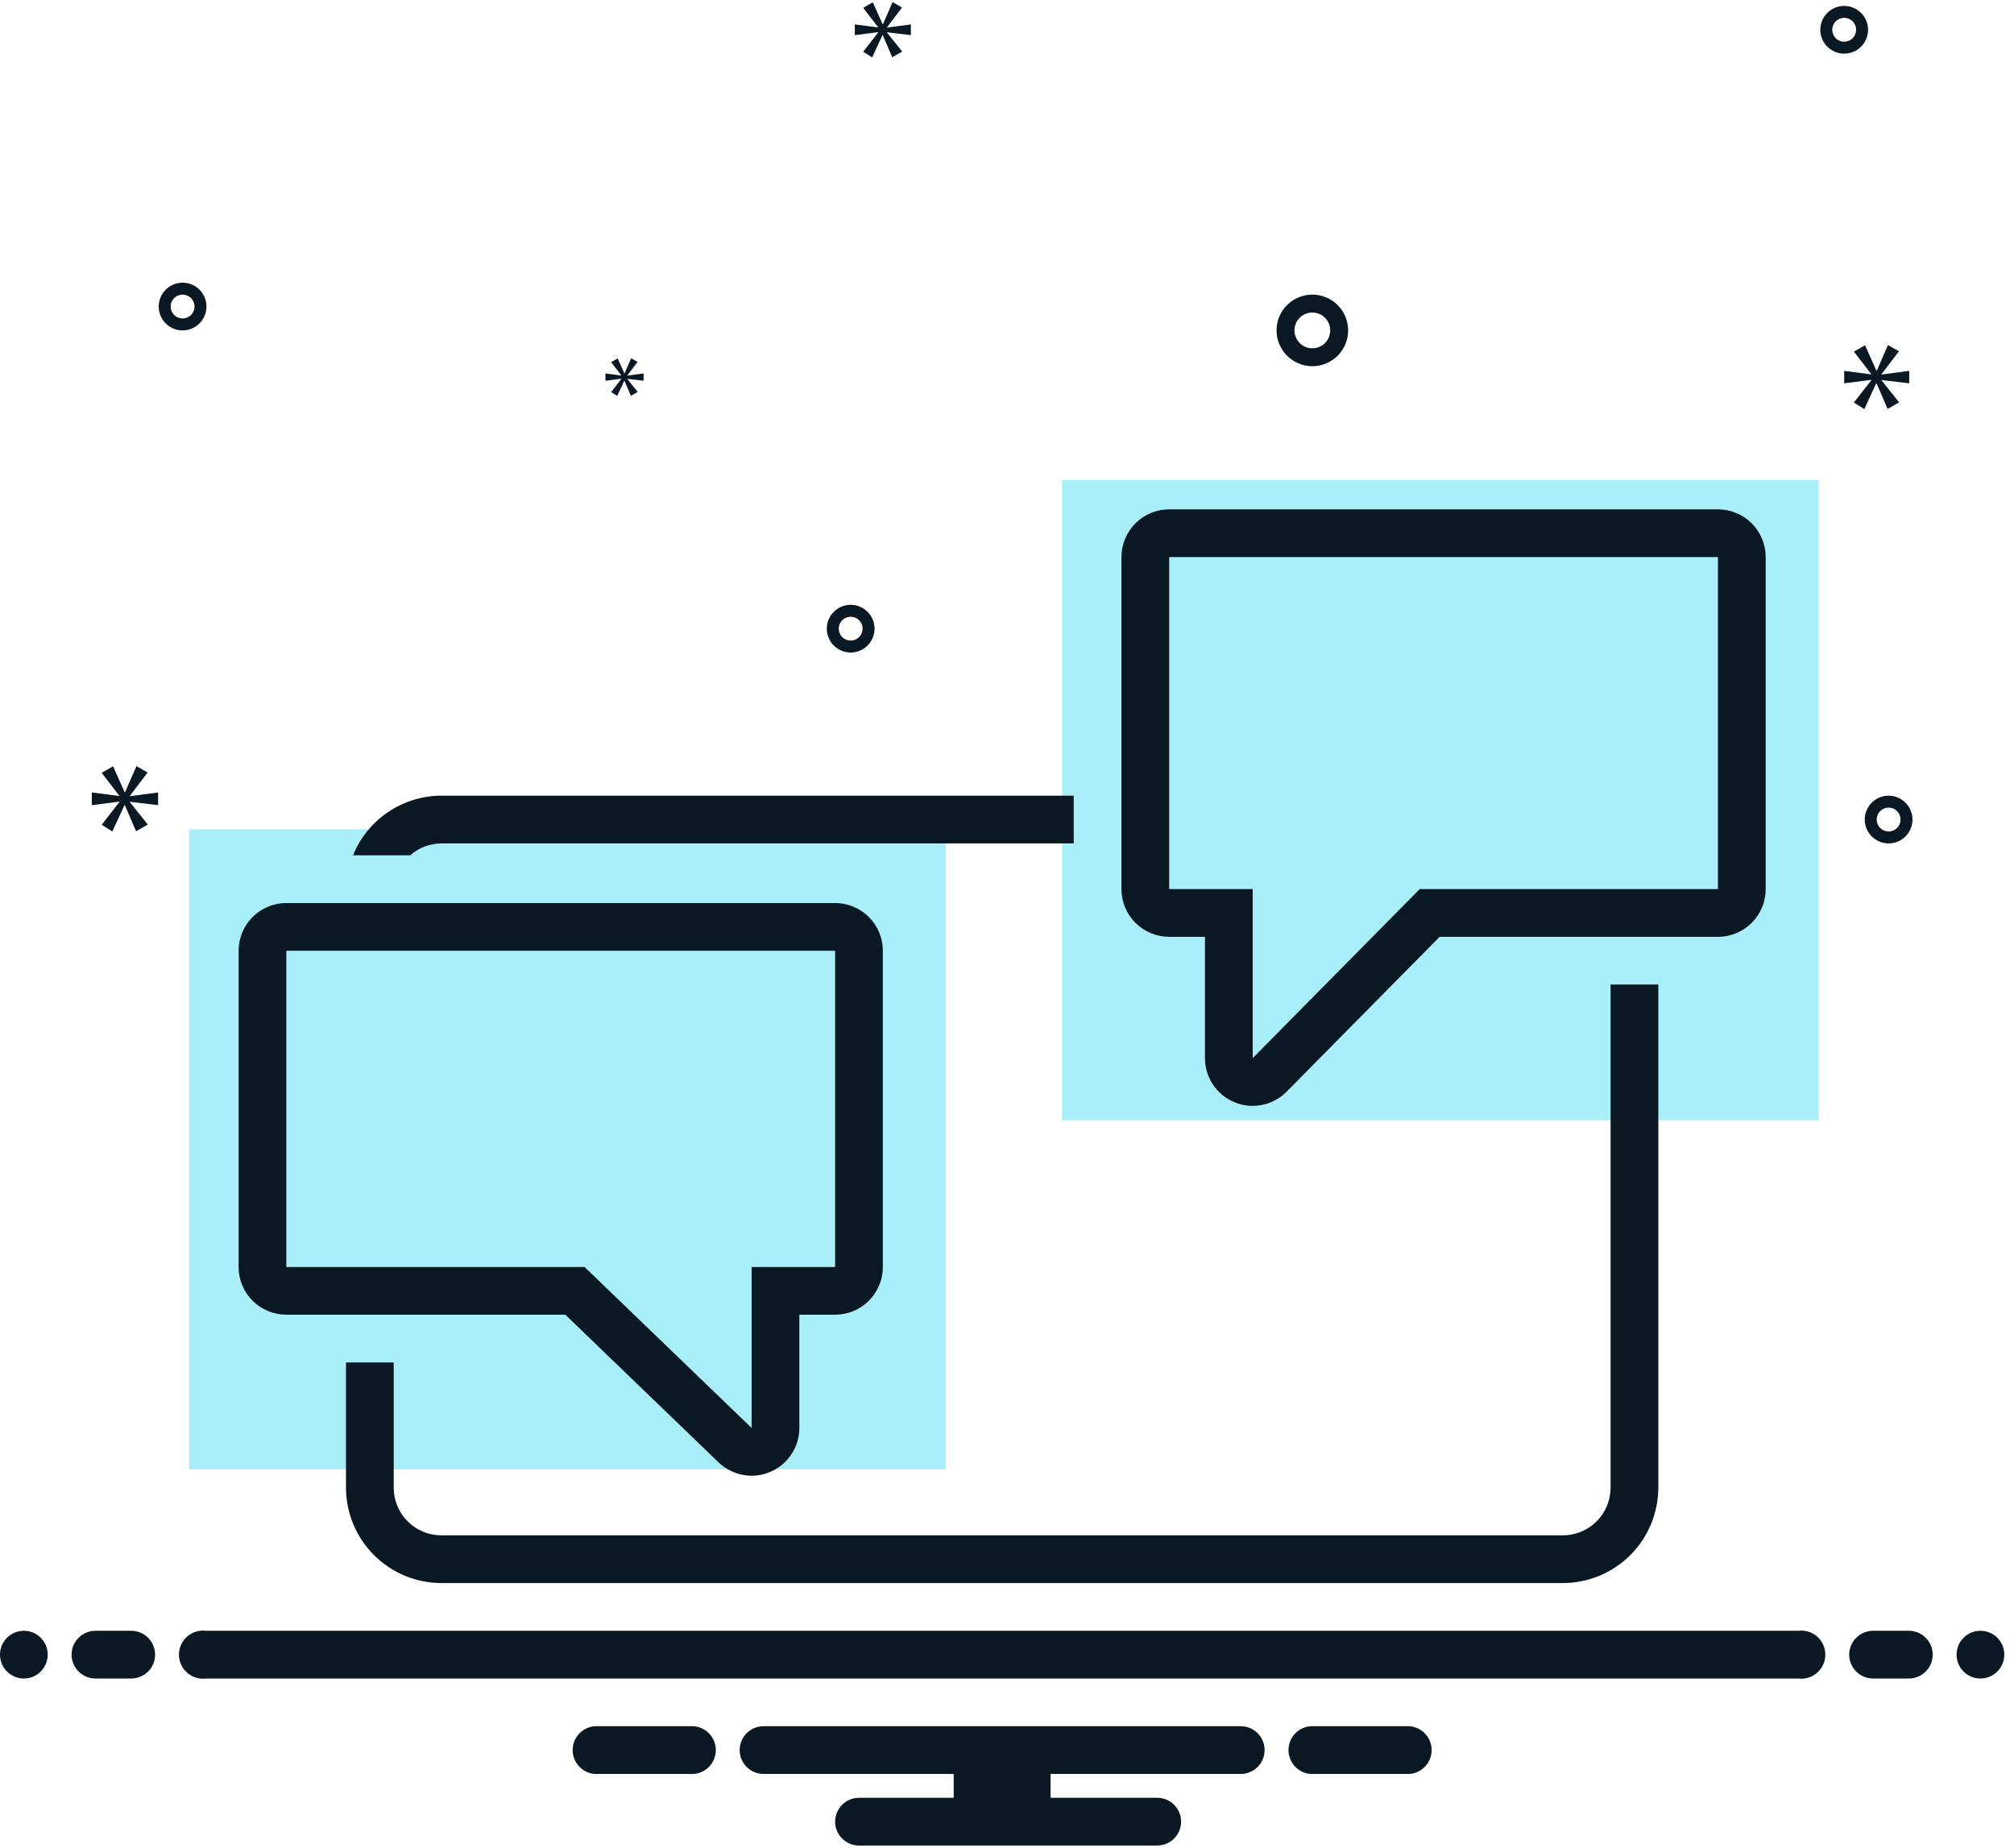
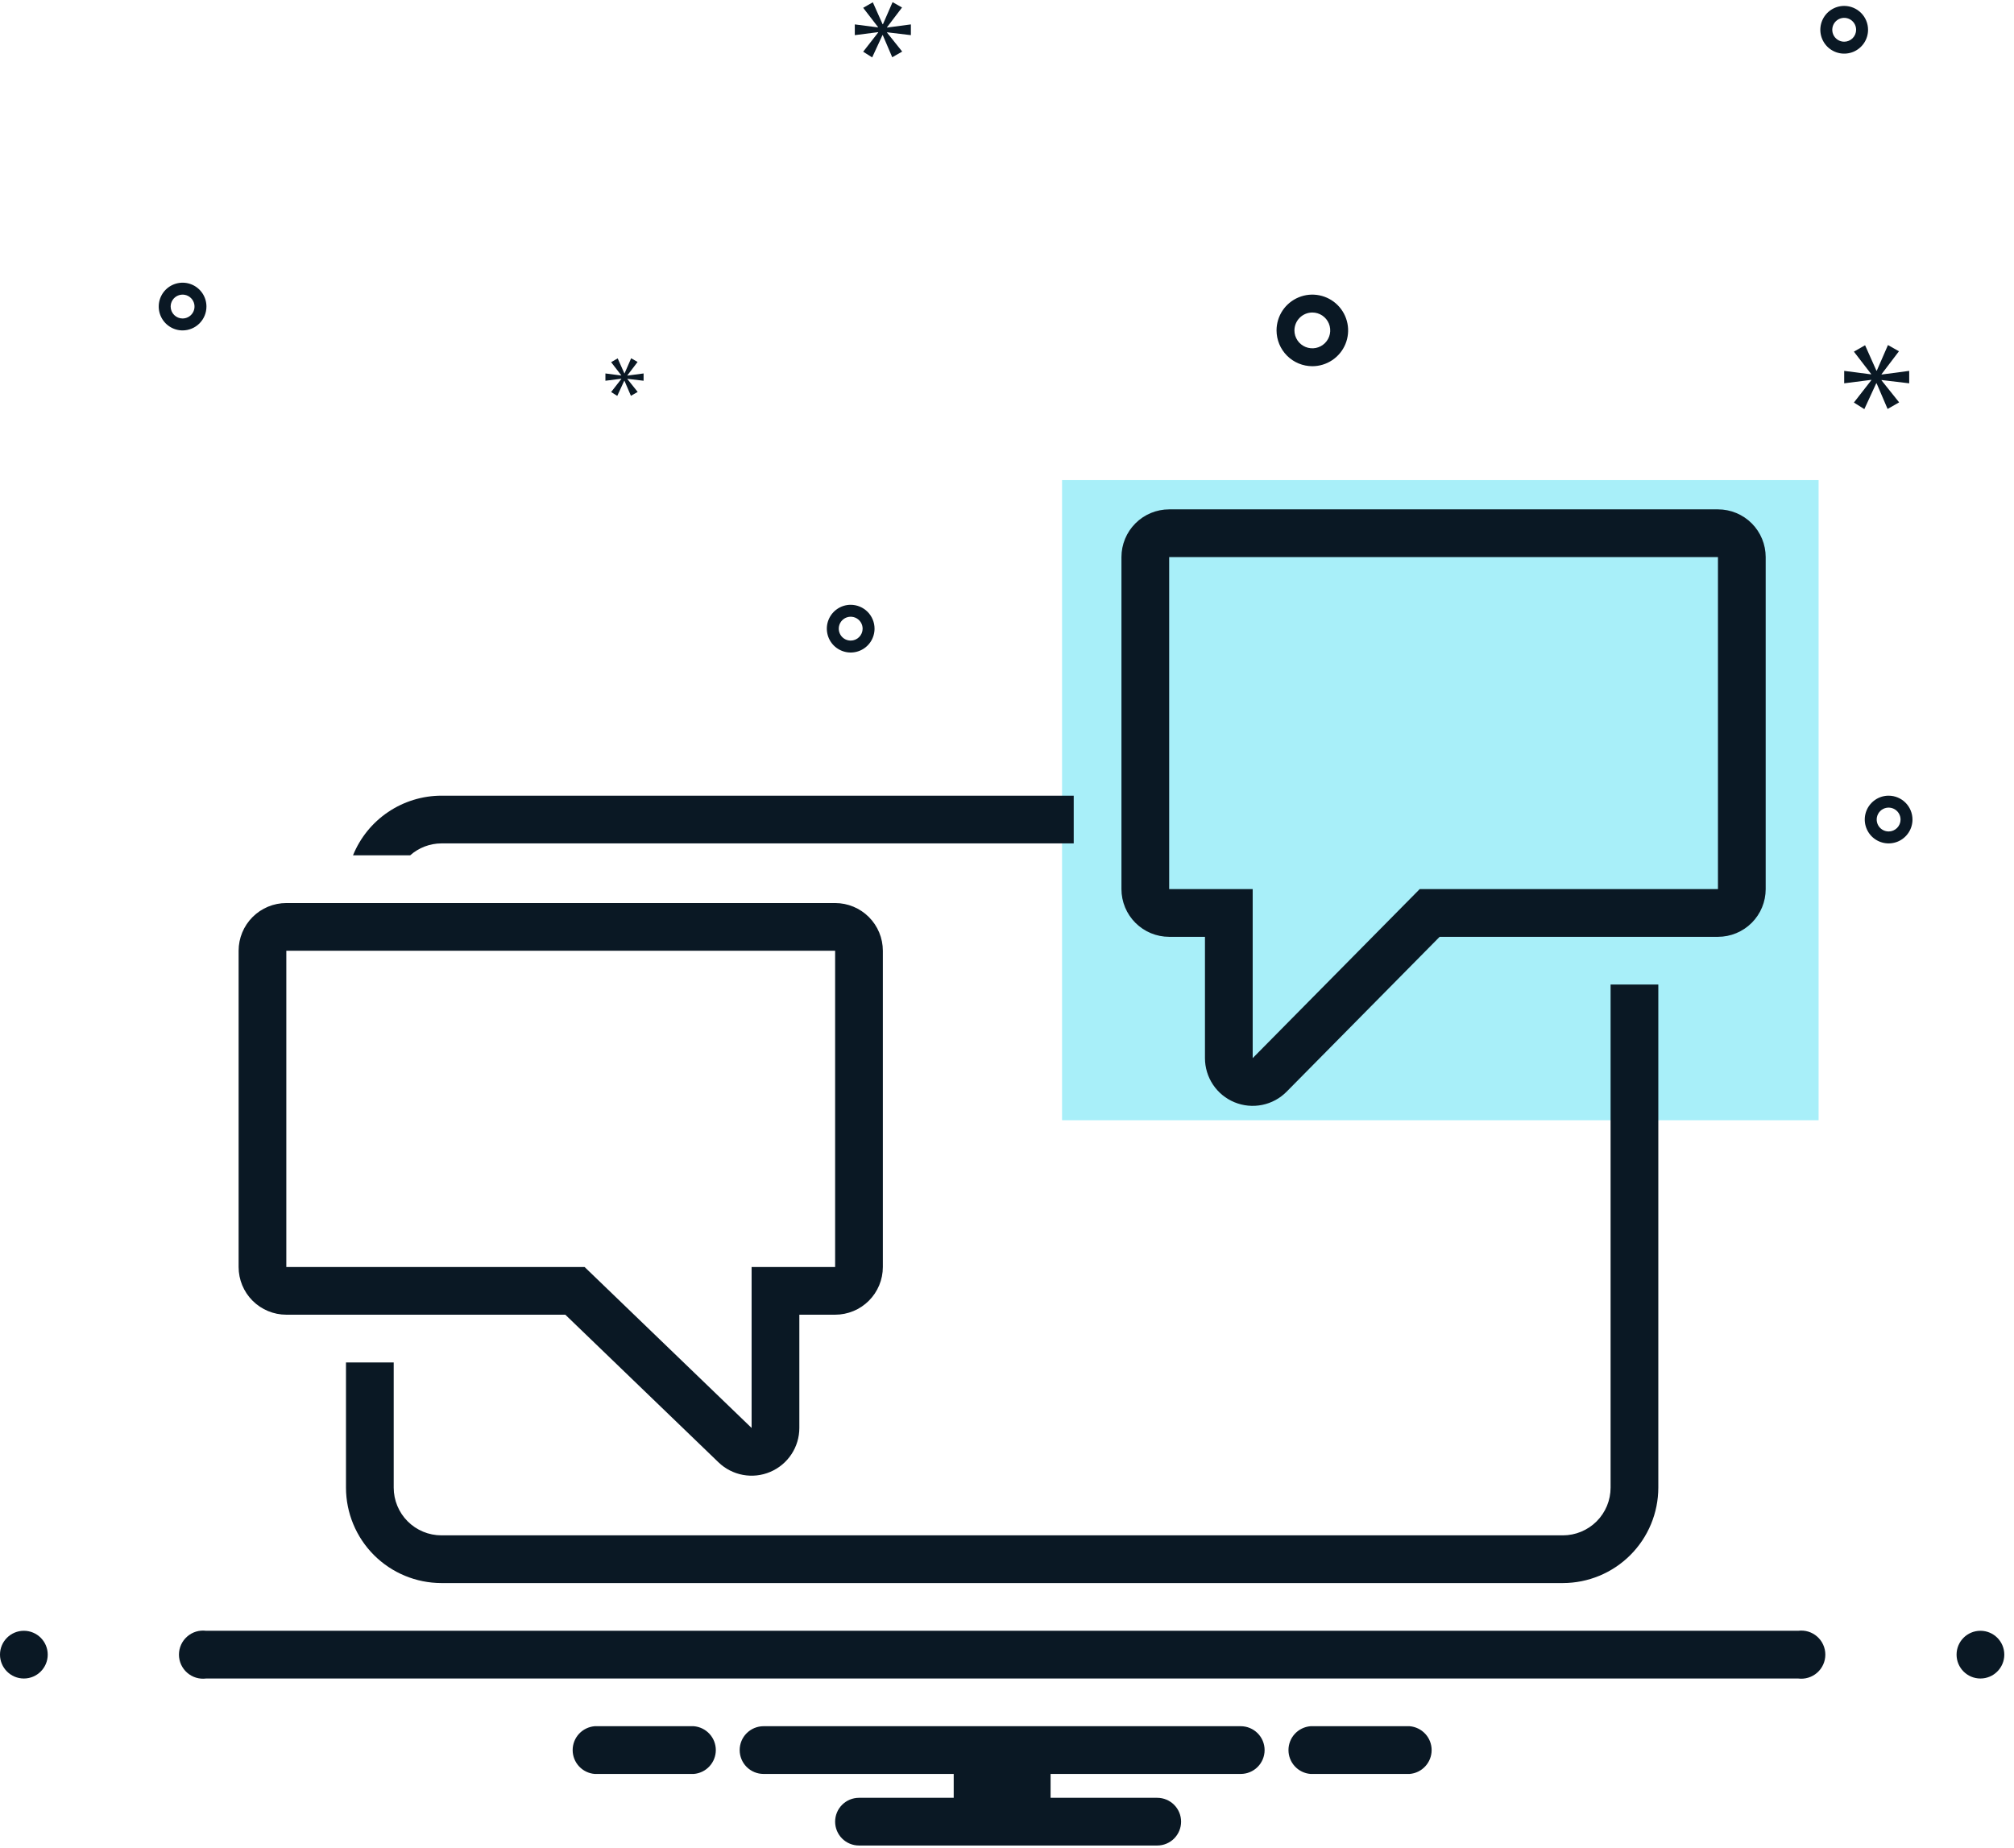
<svg xmlns="http://www.w3.org/2000/svg" width="109" height="100" viewBox="0 0 109 100" fill="none">
  <g clip-path="url(#clip0_1_160)">
    <g filter="url(#filter0_f_1_160)">
      <rect x="57.48" y="25.984" width="40.945" height="34.646" fill="#83E9F7" fill-opacity="0.7" />
    </g>
    <g filter="url(#filter1_f_1_160)">
-       <rect x="10.236" y="44.882" width="40.945" height="34.646" fill="#83E9F7" fill-opacity="0.7" />
-     </g>
+       </g>
    <path d="M1.291 90.845C2.005 90.845 2.583 90.266 2.583 89.553C2.583 88.84 2.005 88.262 1.291 88.262C0.578 88.262 0 88.84 0 89.553C0 90.266 0.578 90.845 1.291 90.845Z" fill="#0A1824" />
-     <path d="M7.102 88.262H5.165C4.823 88.262 4.494 88.398 4.252 88.64C4.01 88.882 3.874 89.211 3.874 89.553C3.874 89.896 4.01 90.224 4.252 90.466C4.494 90.709 4.823 90.845 5.165 90.845H7.102C7.445 90.845 7.773 90.709 8.016 90.466C8.258 90.224 8.394 89.896 8.394 89.553C8.394 89.211 8.258 88.882 8.016 88.64C7.773 88.398 7.445 88.262 7.102 88.262ZM103.309 88.262H101.372C101.03 88.262 100.701 88.398 100.459 88.64C100.217 88.882 100.081 89.211 100.081 89.553C100.081 89.896 100.217 90.224 100.459 90.466C100.701 90.709 101.03 90.845 101.372 90.845H103.309C103.652 90.845 103.98 90.709 104.222 90.466C104.464 90.224 104.6 89.896 104.6 89.553C104.6 89.211 104.464 88.882 104.222 88.64C103.98 88.398 103.652 88.262 103.309 88.262Z" fill="#0A1824" />
    <path d="M107.183 90.845C107.896 90.845 108.475 90.266 108.475 89.553C108.475 88.84 107.896 88.262 107.183 88.262C106.47 88.262 105.892 88.84 105.892 89.553C105.892 90.266 106.47 90.845 107.183 90.845Z" fill="#0A1824" />
    <path d="M76.29 93.427H70.926C70.601 93.454 70.298 93.601 70.077 93.84C69.856 94.079 69.734 94.393 69.734 94.719C69.734 95.044 69.856 95.358 70.077 95.597C70.298 95.837 70.601 95.984 70.926 96.01H76.29C76.615 95.984 76.917 95.837 77.138 95.597C77.359 95.358 77.482 95.044 77.482 94.719C77.482 94.393 77.359 94.079 77.138 93.84C76.917 93.601 76.615 93.454 76.29 93.427ZM37.549 93.427H32.185C31.86 93.454 31.557 93.601 31.336 93.84C31.115 94.079 30.993 94.393 30.993 94.719C30.993 95.044 31.115 95.358 31.336 95.597C31.557 95.837 31.86 95.984 32.185 96.01H37.549C37.873 95.984 38.176 95.837 38.397 95.597C38.618 95.358 38.741 95.044 38.741 94.719C38.741 94.393 38.618 94.079 38.397 93.84C38.176 93.601 37.873 93.454 37.549 93.427ZM67.151 93.427H41.324C40.981 93.427 40.653 93.564 40.41 93.806C40.168 94.048 40.032 94.376 40.032 94.719C40.032 95.061 40.168 95.39 40.41 95.632C40.653 95.874 40.981 96.01 41.324 96.01H51.616V97.302H46.489C46.147 97.302 45.818 97.438 45.576 97.68C45.334 97.922 45.198 98.25 45.198 98.593C45.198 98.935 45.334 99.264 45.576 99.506C45.818 99.748 46.147 99.884 46.489 99.884H62.631C62.974 99.884 63.302 99.748 63.544 99.506C63.786 99.264 63.922 98.935 63.922 98.593C63.922 98.25 63.786 97.922 63.544 97.68C63.302 97.438 62.974 97.302 62.631 97.302H56.859V96.01H67.151C67.493 96.01 67.822 95.874 68.064 95.632C68.306 95.39 68.442 95.061 68.442 94.719C68.442 94.376 68.306 94.048 68.064 93.806C67.822 93.564 67.493 93.427 67.151 93.427Z" fill="#0A1824" />
    <path d="M15.496 71.155H30.596L38.886 79.145C39.251 79.497 39.711 79.733 40.209 79.825C40.708 79.917 41.222 79.861 41.688 79.662C42.155 79.464 42.552 79.133 42.832 78.71C43.112 78.288 43.261 77.792 43.261 77.285V71.155H45.198C45.883 71.155 46.54 70.883 47.024 70.399C47.508 69.915 47.781 69.258 47.781 68.573V51.458C47.781 50.773 47.508 50.116 47.024 49.632C46.54 49.148 45.883 48.875 45.198 48.875H15.496C14.811 48.875 14.155 49.148 13.67 49.632C13.186 50.116 12.914 50.773 12.914 51.458V68.573C12.914 69.258 13.186 69.915 13.67 70.399C14.155 70.883 14.811 71.155 15.496 71.155ZM15.496 51.458H45.198V68.573H40.678V77.285L31.638 68.573H15.496V51.458ZM63.277 50.703H65.214V57.269C65.214 57.781 65.366 58.282 65.651 58.707C65.936 59.133 66.342 59.464 66.815 59.658C67.289 59.853 67.81 59.902 68.312 59.8C68.814 59.698 69.274 59.449 69.634 59.084L77.915 50.703H92.978C93.663 50.703 94.32 50.431 94.805 49.947C95.289 49.463 95.561 48.806 95.561 48.121V30.151C95.561 29.466 95.289 28.809 94.805 28.324C94.32 27.84 93.663 27.568 92.978 27.568H63.277C62.592 27.568 61.935 27.84 61.451 28.324C60.966 28.809 60.694 29.466 60.694 30.151V48.121C60.694 48.806 60.966 49.463 61.451 49.947C61.935 50.431 62.592 50.703 63.277 50.703ZM63.277 30.151H92.978V48.121H76.836L67.797 57.269V48.121H63.277V30.151Z" fill="#0A1824" />
    <path d="M23.89 45.647H58.111V43.064H23.89C22.862 43.066 21.858 43.374 21.005 43.949C20.153 44.524 19.491 45.34 19.105 46.293H22.198C22.665 45.879 23.266 45.649 23.89 45.647ZM18.725 73.738V80.514C18.726 81.883 19.271 83.196 20.239 84.165C21.208 85.133 22.521 85.678 23.89 85.679H84.584C85.954 85.678 87.267 85.133 88.235 84.165C89.204 83.196 89.748 81.883 89.75 80.514V53.286H87.167V80.514C87.167 80.853 87.1 81.189 86.971 81.502C86.841 81.816 86.65 82.1 86.411 82.34C86.171 82.58 85.886 82.77 85.573 82.9C85.259 83.03 84.924 83.097 84.584 83.097H23.89C23.205 83.097 22.548 82.824 22.064 82.34C21.58 81.856 21.308 81.199 21.308 80.514V73.738H18.725Z" fill="#0A1824" />
    <path d="M97.318 88.262H11.156C10.973 88.238 10.786 88.254 10.609 88.307C10.432 88.361 10.268 88.452 10.129 88.575C9.989 88.697 9.878 88.847 9.801 89.016C9.725 89.185 9.685 89.368 9.685 89.553C9.685 89.739 9.725 89.922 9.801 90.091C9.878 90.259 9.989 90.41 10.129 90.532C10.268 90.654 10.432 90.745 10.609 90.799C10.786 90.853 10.973 90.869 11.156 90.845H97.318C97.502 90.869 97.689 90.853 97.866 90.799C98.043 90.745 98.207 90.654 98.346 90.532C98.485 90.41 98.597 90.259 98.673 90.091C98.75 89.922 98.789 89.739 98.789 89.553C98.789 89.368 98.75 89.185 98.673 89.016C98.597 88.847 98.485 88.697 98.346 88.575C98.207 88.452 98.043 88.361 97.866 88.307C97.689 88.254 97.502 88.238 97.318 88.262ZM71.025 19.82C71.408 19.82 71.783 19.706 72.101 19.493C72.42 19.28 72.668 18.978 72.815 18.624C72.961 18.27 73 17.881 72.925 17.505C72.85 17.129 72.666 16.784 72.395 16.513C72.124 16.242 71.779 16.058 71.403 15.983C71.027 15.908 70.638 15.946 70.284 16.093C69.93 16.24 69.627 16.488 69.414 16.806C69.202 17.125 69.088 17.5 69.088 17.883C69.089 18.396 69.293 18.889 69.656 19.252C70.019 19.615 70.511 19.819 71.025 19.82ZM71.025 16.914C71.217 16.914 71.404 16.971 71.563 17.077C71.722 17.184 71.847 17.335 71.92 17.512C71.993 17.689 72.012 17.884 71.975 18.072C71.938 18.259 71.845 18.432 71.71 18.567C71.574 18.703 71.402 18.795 71.214 18.833C71.026 18.87 70.831 18.851 70.654 18.777C70.477 18.704 70.326 18.58 70.22 18.421C70.113 18.262 70.056 18.074 70.056 17.883C70.057 17.626 70.159 17.38 70.341 17.198C70.522 17.017 70.768 16.914 71.025 16.914ZM102.215 43.064C101.959 43.064 101.709 43.14 101.497 43.282C101.285 43.424 101.119 43.626 101.021 43.861C100.924 44.097 100.898 44.357 100.948 44.608C100.998 44.858 101.121 45.088 101.301 45.269C101.482 45.449 101.712 45.572 101.963 45.622C102.213 45.672 102.473 45.646 102.709 45.549C102.945 45.451 103.146 45.285 103.288 45.073C103.43 44.861 103.506 44.611 103.506 44.356C103.505 44.013 103.369 43.685 103.127 43.443C102.885 43.201 102.557 43.065 102.215 43.064ZM102.215 45.001C102.087 45.001 101.962 44.963 101.856 44.892C101.75 44.822 101.667 44.721 101.618 44.603C101.569 44.485 101.556 44.355 101.581 44.23C101.606 44.104 101.668 43.989 101.758 43.899C101.848 43.809 101.963 43.747 102.089 43.722C102.214 43.697 102.344 43.71 102.462 43.759C102.58 43.808 102.68 43.891 102.751 43.997C102.822 44.103 102.86 44.228 102.86 44.356C102.86 44.527 102.792 44.691 102.671 44.812C102.55 44.933 102.386 45.001 102.215 45.001ZM46.04 32.733C45.785 32.733 45.535 32.809 45.323 32.951C45.11 33.093 44.945 33.295 44.847 33.531C44.749 33.767 44.724 34.026 44.774 34.277C44.823 34.527 44.946 34.757 45.127 34.938C45.308 35.118 45.538 35.241 45.788 35.291C46.039 35.341 46.298 35.316 46.534 35.218C46.77 35.12 46.972 34.955 47.114 34.742C47.256 34.53 47.331 34.28 47.331 34.025C47.331 33.682 47.195 33.354 46.953 33.112C46.711 32.87 46.383 32.734 46.04 32.733ZM46.04 34.67C45.913 34.67 45.788 34.633 45.681 34.562C45.575 34.491 45.492 34.39 45.444 34.272C45.395 34.154 45.382 34.024 45.407 33.899C45.432 33.773 45.493 33.658 45.584 33.568C45.674 33.478 45.789 33.416 45.914 33.391C46.039 33.367 46.169 33.379 46.287 33.428C46.405 33.477 46.506 33.56 46.577 33.666C46.648 33.772 46.686 33.897 46.686 34.025C46.686 34.196 46.618 34.36 46.496 34.481C46.376 34.602 46.211 34.67 46.04 34.67ZM99.81 0.32C99.555 0.32 99.305 0.396 99.092 0.538C98.88 0.68 98.715 0.881 98.617 1.117C98.519 1.353 98.493 1.613 98.543 1.864C98.593 2.114 98.716 2.344 98.897 2.525C99.077 2.705 99.308 2.828 99.558 2.878C99.808 2.928 100.068 2.902 100.304 2.805C100.54 2.707 100.742 2.541 100.884 2.329C101.026 2.117 101.101 1.867 101.101 1.612C101.101 1.269 100.965 0.941 100.723 0.699C100.48 0.457 100.152 0.321 99.81 0.32ZM99.81 2.257C99.682 2.257 99.557 2.219 99.451 2.148C99.345 2.078 99.262 1.977 99.213 1.859C99.165 1.741 99.152 1.611 99.177 1.486C99.201 1.36 99.263 1.245 99.353 1.155C99.444 1.065 99.559 1.003 99.684 0.978C99.809 0.953 99.939 0.966 100.057 1.015C100.175 1.064 100.276 1.147 100.347 1.253C100.418 1.359 100.456 1.484 100.456 1.612C100.455 1.783 100.387 1.947 100.266 2.068C100.145 2.189 99.981 2.257 99.81 2.257ZM11.173 16.591C11.173 16.336 11.098 16.086 10.956 15.874C10.814 15.662 10.612 15.496 10.376 15.398C10.14 15.3 9.881 15.275 9.63 15.325C9.38 15.375 9.149 15.498 8.969 15.678C8.788 15.859 8.665 16.089 8.615 16.339C8.566 16.59 8.591 16.849 8.689 17.085C8.787 17.321 8.952 17.523 9.165 17.665C9.377 17.807 9.627 17.883 9.882 17.883C10.224 17.882 10.553 17.746 10.795 17.504C11.037 17.262 11.173 16.934 11.173 16.591ZM9.236 16.591C9.236 16.464 9.274 16.339 9.345 16.233C9.416 16.126 9.517 16.044 9.635 15.995C9.753 15.946 9.883 15.933 10.008 15.958C10.133 15.983 10.248 16.044 10.338 16.135C10.429 16.225 10.49 16.34 10.515 16.465C10.54 16.591 10.527 16.72 10.479 16.838C10.43 16.956 10.347 17.057 10.241 17.128C10.134 17.199 10.01 17.237 9.882 17.237C9.711 17.237 9.547 17.169 9.426 17.048C9.305 16.927 9.236 16.762 9.236 16.591Z" fill="#0A1824" />
-     <path d="M7.03 43.072L7.99 41.809L7.384 41.465L6.767 42.879H6.747L6.121 41.475L5.504 41.829L6.454 43.062V43.081L4.969 42.89V43.577L6.464 43.385V43.405L5.504 44.638L6.08 45.001L6.737 43.577H6.757L7.363 44.991L8 44.627L7.03 43.415V43.395L8.555 43.577V42.89L7.03 43.092V43.072Z" fill="#0A1824" />
    <path d="M33.628 20.509L33.075 21.218L33.407 21.427L33.785 20.607H33.796L34.146 21.422L34.512 21.212L33.954 20.514V20.503L34.832 20.607V20.212L33.954 20.328V20.316L34.507 19.589L34.158 19.391L33.803 20.206H33.791L33.43 19.397L33.075 19.601L33.622 20.311V20.323L32.766 20.212V20.607L33.628 20.497V20.509Z" fill="#0A1824" />
    <path d="M103.328 20.746V20.073L101.832 20.27V20.251L102.773 19.012L102.179 18.675L101.574 20.062H101.554L100.94 18.685L100.335 19.032L101.267 20.241V20.261L99.81 20.073V20.746L101.277 20.558V20.578L100.335 21.786L100.9 22.143L101.544 20.746H101.564L102.159 22.134L102.783 21.777L101.832 20.588V20.568L103.328 20.746Z" fill="#0A1824" />
    <path d="M48.007 1.474L48.819 0.406L48.307 0.116L47.786 1.312H47.768L47.238 0.124L46.716 0.423L47.52 1.466V1.483L46.263 1.321V1.902L47.529 1.74V1.757L46.716 2.799L47.203 3.107L47.76 1.902H47.777L48.289 3.099L48.828 2.791L48.007 1.765V1.748L49.298 1.902V1.321L48.007 1.492V1.474Z" fill="#0A1824" />
  </g>
  <defs>
    <filter id="filter0_f_1_160" x="39.48" y="7.984" width="76.945" height="70.646" filterUnits="userSpaceOnUse" color-interpolation-filters="sRGB">
      <feFlood flood-opacity="0" result="BackgroundImageFix" />
      <feBlend mode="normal" in="SourceGraphic" in2="BackgroundImageFix" result="shape" />
      <feGaussianBlur stdDeviation="9" result="effect1_foregroundBlur_1_160" />
    </filter>
    <filter id="filter1_f_1_160" x="-7.764" y="26.882" width="76.945" height="70.646" filterUnits="userSpaceOnUse" color-interpolation-filters="sRGB">
      <feFlood flood-opacity="0" result="BackgroundImageFix" />
      <feBlend mode="normal" in="SourceGraphic" in2="BackgroundImageFix" result="shape" />
      <feGaussianBlur stdDeviation="9" result="effect1_foregroundBlur_1_160" />
    </filter>
    <clipPath id="clip0_1_160">
      <rect width="108.475" height="100" fill="white" />
    </clipPath>
  </defs>
</svg>